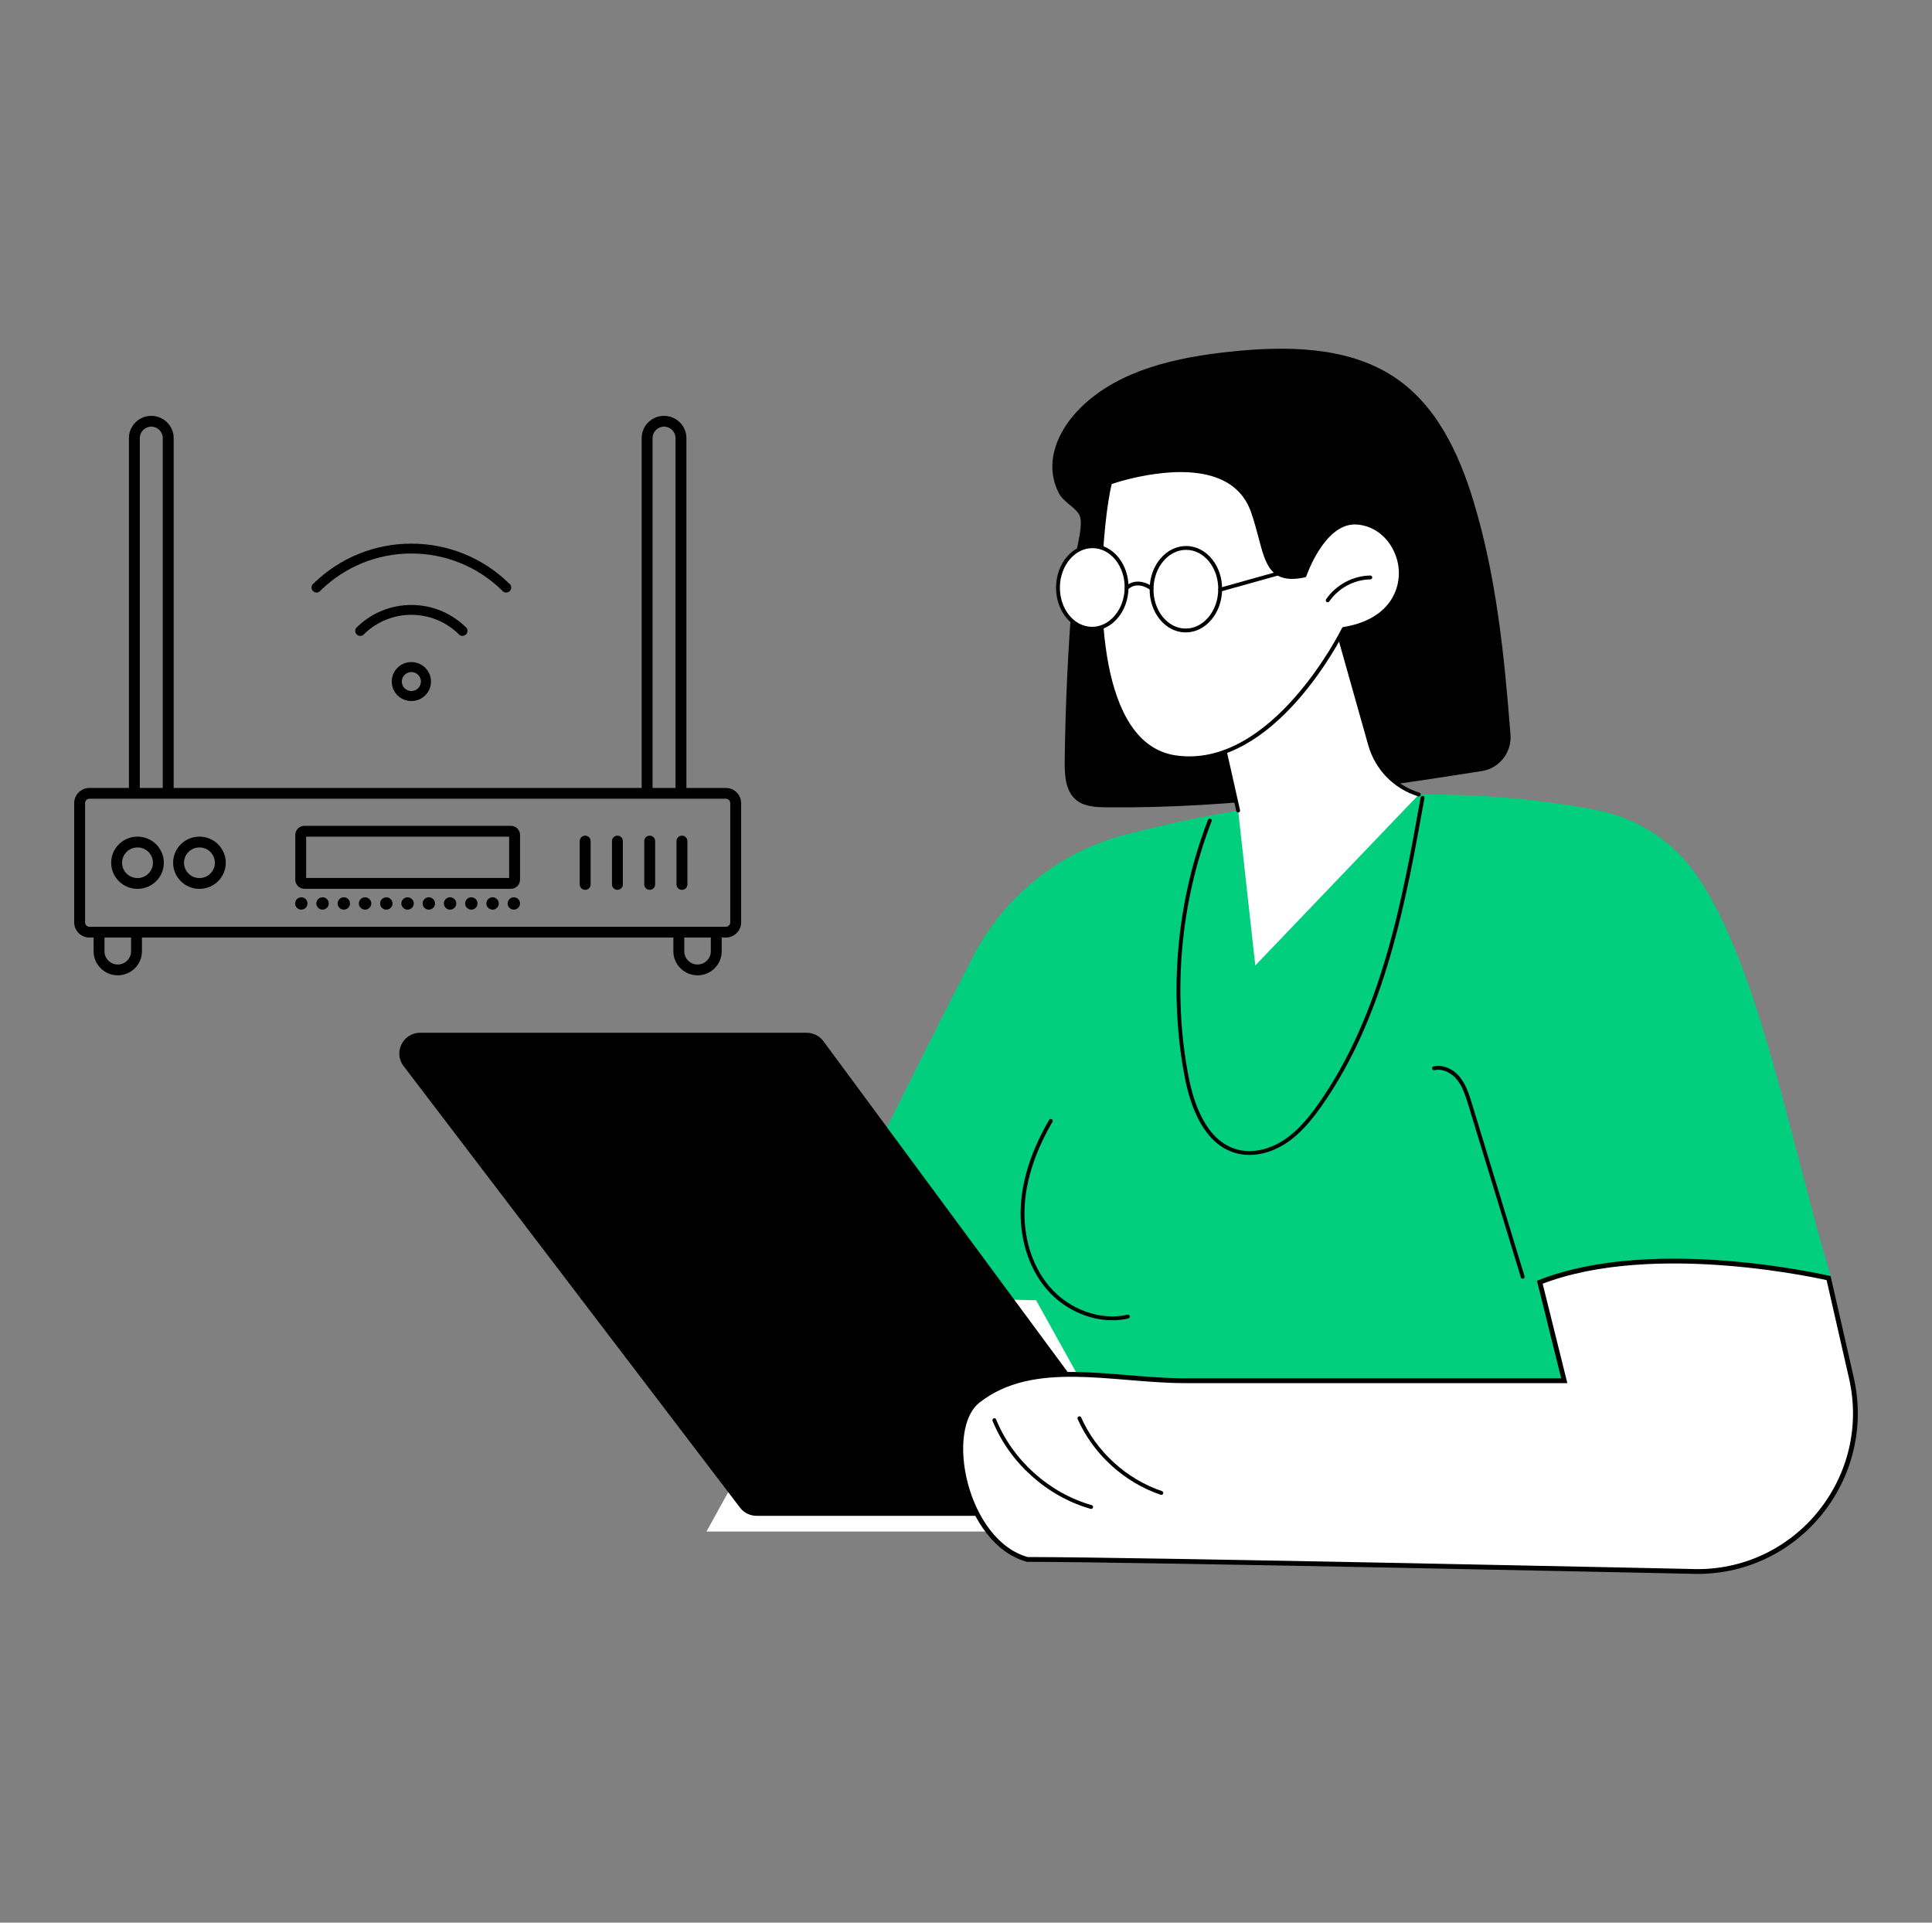
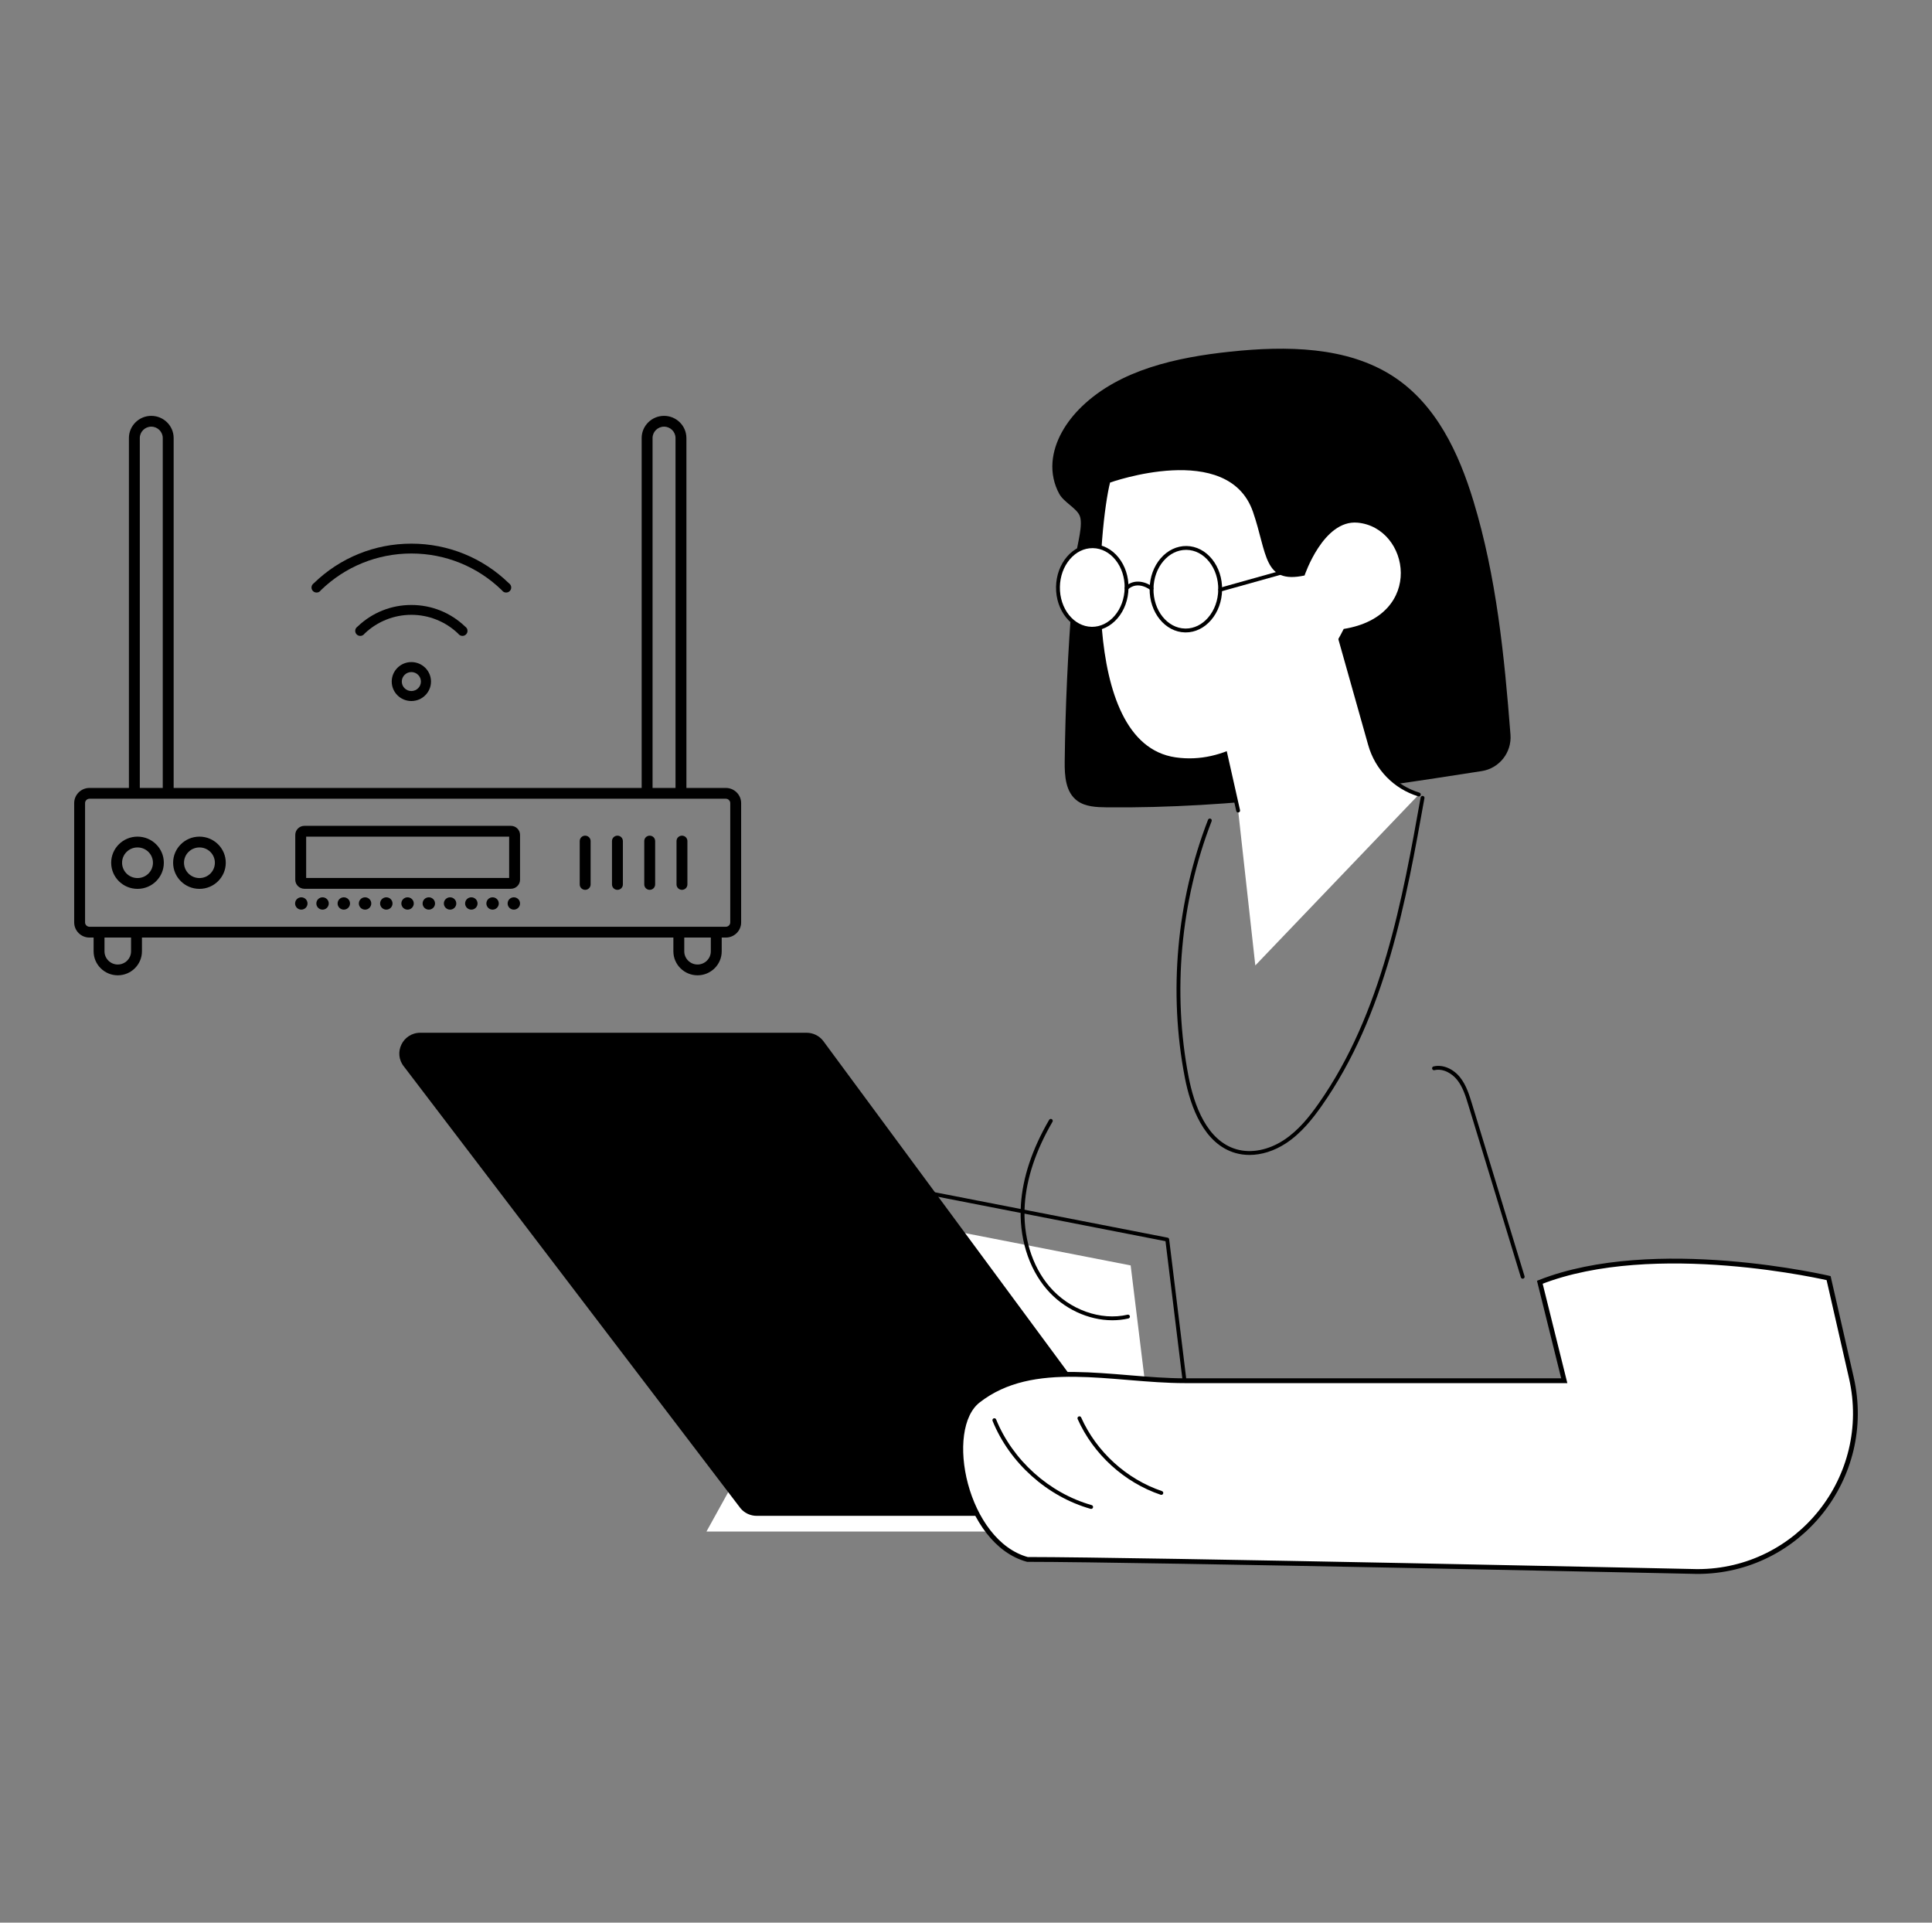
<svg xmlns="http://www.w3.org/2000/svg" width="201" height="200" viewBox="0 0 201 200" fill="none">
  <rect x="0" y="0" width="201" height="200" fill="#808080" stroke="none" />
  <path fill-rule="evenodd" clip-rule="evenodd" d="M9.308 81.964H13.412V45.565C13.412 44.93 13.674 44.353 14.095 43.935C14.517 43.517 15.098 43.258 15.739 43.258C16.38 43.258 16.962 43.517 17.383 43.935C17.805 44.353 18.066 44.93 18.066 45.565V81.964H66.757V45.565C66.757 44.93 67.019 44.353 67.441 43.935C67.862 43.517 68.444 43.258 69.085 43.258C69.725 43.258 70.307 43.517 70.728 43.935C71.15 44.353 71.412 44.93 71.412 45.565V81.964H75.516C75.953 81.964 76.351 82.141 76.639 82.427C76.927 82.712 77.106 83.107 77.106 83.541V95.95C77.106 96.384 76.927 96.779 76.639 97.064C76.351 97.35 75.953 97.527 75.516 97.527H75.085V98.961C75.085 99.647 74.802 100.271 74.347 100.722C73.891 101.174 73.262 101.454 72.57 101.454C71.878 101.454 71.249 101.174 70.794 100.722C70.339 100.271 70.056 99.647 70.056 98.961V97.527H14.768V98.961C14.768 99.647 14.485 100.271 14.029 100.722C13.574 101.174 12.945 101.454 12.253 101.454C11.561 101.454 10.932 101.174 10.477 100.722C10.021 100.271 9.739 99.647 9.739 98.961V97.527H9.308C8.87 97.527 8.472 97.35 8.184 97.064C7.897 96.779 7.718 96.384 7.718 95.95V83.541C7.718 83.107 7.897 82.712 8.184 82.427C8.472 82.141 8.87 81.964 9.308 81.964ZM42.797 71.884C43.071 71.884 43.319 71.773 43.5 71.594C43.68 71.415 43.792 71.168 43.792 70.897C43.792 70.625 43.68 70.379 43.5 70.2C43.319 70.021 43.071 69.91 42.797 69.91C42.523 69.91 42.274 70.021 42.094 70.2C41.913 70.379 41.801 70.625 41.801 70.897C41.801 71.168 41.913 71.415 42.094 71.594C42.274 71.773 42.523 71.884 42.797 71.884ZM44.241 72.329C44.611 71.962 44.84 71.455 44.84 70.897C44.84 70.339 44.611 69.832 44.241 69.465C43.871 69.098 43.36 68.871 42.797 68.871C42.234 68.871 41.723 69.098 41.353 69.465C40.983 69.832 40.754 70.339 40.754 70.897C40.754 71.455 40.983 71.962 41.353 72.329C41.723 72.696 42.234 72.923 42.797 72.923C43.36 72.923 43.871 72.696 44.241 72.329ZM48.258 57.608C46.574 56.927 44.73 56.552 42.797 56.552C40.863 56.552 39.02 56.927 37.336 57.608C35.585 58.316 34.007 59.353 32.681 60.64L32.651 60.669L32.608 60.703C32.548 60.749 32.497 60.812 32.46 60.887C32.427 60.955 32.408 61.033 32.408 61.116C32.408 61.26 32.467 61.39 32.562 61.484C32.657 61.578 32.788 61.637 32.933 61.637C33.02 61.637 33.098 61.619 33.162 61.589C33.232 61.556 33.294 61.505 33.346 61.442L33.376 61.404L33.415 61.366C34.649 60.171 36.114 59.21 37.735 58.555C39.299 57.924 41.008 57.576 42.797 57.576C44.586 57.576 46.295 57.924 47.858 58.555C49.48 59.21 50.944 60.171 52.178 61.366L52.217 61.404L52.248 61.442C52.299 61.505 52.362 61.556 52.431 61.589C52.496 61.619 52.573 61.637 52.66 61.637C52.805 61.637 52.937 61.578 53.032 61.484C53.127 61.39 53.186 61.26 53.186 61.116C53.186 61.033 53.167 60.955 53.133 60.887C53.097 60.812 53.046 60.749 52.986 60.703L52.943 60.669L52.913 60.64C51.586 59.353 50.008 58.316 48.258 57.608ZM45.798 63.503C44.874 63.134 43.861 62.931 42.797 62.931C41.732 62.931 40.719 63.134 39.795 63.503C38.834 63.887 37.964 64.451 37.228 65.153L37.197 65.183L37.158 65.213C37.094 65.262 37.041 65.325 37.007 65.395C36.974 65.46 36.956 65.538 36.956 65.626C36.956 65.77 37.015 65.9 37.11 65.995C37.205 66.089 37.337 66.147 37.482 66.147C37.564 66.147 37.64 66.129 37.708 66.097C37.782 66.062 37.845 66.013 37.893 65.955L37.929 65.911L37.966 65.876C38.605 65.271 39.36 64.785 40.195 64.453C41.004 64.132 41.882 63.955 42.797 63.955C43.712 63.955 44.59 64.132 45.398 64.453C46.234 64.785 46.989 65.271 47.628 65.876L47.665 65.911L47.701 65.955C47.749 66.013 47.812 66.062 47.886 66.097C47.953 66.129 48.03 66.147 48.112 66.147C48.257 66.147 48.388 66.089 48.483 65.995C48.578 65.9 48.637 65.77 48.637 65.626C48.637 65.538 48.619 65.46 48.587 65.395C48.552 65.325 48.5 65.262 48.435 65.213L48.396 65.183L48.366 65.153C47.63 64.451 46.76 63.887 45.798 63.503ZM73.952 97.527H71.189V98.961C71.189 99.337 71.344 99.679 71.595 99.928C71.846 100.177 72.191 100.331 72.57 100.331C72.95 100.331 73.295 100.177 73.546 99.928C73.796 99.679 73.952 99.337 73.952 98.961V97.527ZM13.635 97.527H10.871V98.961C10.871 99.337 11.027 99.679 11.278 99.928C11.528 100.177 11.874 100.331 12.253 100.331C12.633 100.331 12.978 100.177 13.229 99.928C13.479 99.679 13.635 99.337 13.635 98.961V97.527ZM53.458 93.34C53.101 93.34 52.812 93.627 52.812 93.981C52.812 94.335 53.101 94.622 53.458 94.622C53.815 94.622 54.104 94.335 54.104 93.981C54.104 93.627 53.815 93.34 53.458 93.34ZM51.247 93.34C50.89 93.34 50.601 93.627 50.601 93.981C50.601 94.335 50.89 94.622 51.247 94.622C51.604 94.622 51.893 94.335 51.893 93.981C51.893 93.627 51.604 93.34 51.247 93.34ZM49.036 93.34C48.679 93.34 48.389 93.627 48.389 93.981C48.389 94.335 48.679 94.622 49.036 94.622C49.393 94.622 49.682 94.335 49.682 93.981C49.682 93.627 49.393 93.34 49.036 93.34ZM46.825 93.34C46.468 93.34 46.178 93.627 46.178 93.981C46.178 94.335 46.468 94.622 46.825 94.622C47.181 94.622 47.471 94.335 47.471 93.981C47.471 93.627 47.181 93.34 46.825 93.34ZM44.614 93.34C44.257 93.34 43.967 93.627 43.967 93.981C43.967 94.335 44.257 94.622 44.614 94.622C44.97 94.622 45.26 94.335 45.26 93.981C45.26 93.627 44.97 93.34 44.614 93.34ZM42.402 93.34C42.045 93.34 41.756 93.627 41.756 93.981C41.756 94.335 42.045 94.622 42.402 94.622C42.759 94.622 43.048 94.335 43.048 93.981C43.048 93.627 42.759 93.34 42.402 93.34ZM40.191 93.34C39.834 93.34 39.545 93.627 39.545 93.981C39.545 94.335 39.834 94.622 40.191 94.622C40.548 94.622 40.837 94.335 40.837 93.981C40.837 93.627 40.548 93.34 40.191 93.34ZM37.98 93.34C37.623 93.34 37.334 93.627 37.334 93.981C37.334 94.335 37.623 94.622 37.98 94.622C38.337 94.622 38.626 94.335 38.626 93.981C38.626 93.627 38.337 93.34 37.98 93.34ZM35.769 93.34C35.412 93.34 35.123 93.627 35.123 93.981C35.123 94.335 35.412 94.622 35.769 94.622C36.126 94.622 36.415 94.335 36.415 93.981C36.415 93.627 36.126 93.34 35.769 93.34ZM33.558 93.34C33.201 93.34 32.912 93.627 32.912 93.981C32.912 94.335 33.201 94.622 33.558 94.622C33.915 94.622 34.204 94.335 34.204 93.981C34.204 93.627 33.915 93.34 33.558 93.34ZM31.347 93.34C30.99 93.34 30.701 93.627 30.701 93.981C30.701 94.335 30.99 94.622 31.347 94.622C31.704 94.622 31.993 94.335 31.993 93.981C31.993 93.627 31.704 93.34 31.347 93.34ZM67.89 81.964H70.279V45.565C70.279 45.24 70.144 44.944 69.928 44.729C69.711 44.514 69.412 44.381 69.085 44.381C68.757 44.381 68.458 44.514 68.241 44.729C68.025 44.944 67.89 45.24 67.89 45.565V81.964ZM14.545 81.964H16.933V45.565C16.933 45.24 16.799 44.944 16.582 44.729C16.365 44.514 16.067 44.381 15.739 44.381C15.411 44.381 15.113 44.514 14.896 44.729C14.679 44.944 14.545 45.24 14.545 45.565V81.964ZM61.446 87.489C61.446 87.179 61.192 86.927 60.88 86.927C60.567 86.927 60.313 87.179 60.313 87.489V92.002C60.313 92.312 60.567 92.564 60.88 92.564C61.192 92.564 61.446 92.312 61.446 92.002V87.489ZM71.516 92.002V87.489C71.516 87.179 71.262 86.927 70.95 86.927C70.637 86.927 70.383 87.179 70.383 87.489V92.002C70.383 92.312 70.637 92.564 70.95 92.564C71.262 92.564 71.516 92.312 71.516 92.002ZM68.159 92.002V87.489C68.159 87.179 67.906 86.927 67.593 86.927C67.28 86.927 67.027 87.179 67.027 87.489V92.002C67.027 92.312 67.28 92.564 67.593 92.564C67.906 92.564 68.159 92.312 68.159 92.002ZM64.803 92.002V87.489C64.803 87.179 64.549 86.927 64.236 86.927C63.923 86.927 63.67 87.179 63.67 87.489V92.002C63.67 92.312 63.923 92.564 64.236 92.564C64.549 92.564 64.803 92.312 64.803 92.002ZM20.75 87.029C19.993 87.029 19.308 87.333 18.813 87.825C18.317 88.316 18.011 88.996 18.011 89.746C18.011 90.496 18.317 91.175 18.813 91.666C19.308 92.158 19.993 92.462 20.75 92.462C21.506 92.462 22.191 92.158 22.686 91.666C23.182 91.175 23.489 90.496 23.489 89.746C23.489 88.996 23.182 88.316 22.686 87.825C22.191 87.333 21.506 87.029 20.75 87.029ZM21.886 88.619C21.595 88.331 21.193 88.153 20.75 88.153C20.306 88.153 19.904 88.331 19.614 88.619C19.323 88.907 19.143 89.306 19.143 89.746C19.143 90.185 19.323 90.584 19.614 90.872C19.904 91.16 20.306 91.338 20.75 91.338C21.193 91.338 21.595 91.16 21.886 90.872C22.176 90.584 22.356 90.185 22.356 89.746C22.356 89.306 22.176 88.907 21.886 88.619ZM14.306 87.029C13.55 87.029 12.865 87.333 12.369 87.825C11.874 88.316 11.567 88.996 11.567 89.746C11.567 90.496 11.874 91.175 12.369 91.666C12.865 92.158 13.55 92.462 14.306 92.462C15.062 92.462 15.747 92.158 16.243 91.666C16.739 91.175 17.045 90.496 17.045 89.746C17.045 88.996 16.739 88.316 16.243 87.825C15.747 87.333 15.062 87.029 14.306 87.029ZM15.442 88.619C15.151 88.331 14.75 88.153 14.306 88.153C13.863 88.153 13.461 88.331 13.17 88.619C12.88 88.907 12.7 89.306 12.7 89.746C12.7 90.185 12.88 90.584 13.17 90.872C13.461 91.16 13.863 91.338 14.306 91.338C14.75 91.338 15.151 91.16 15.442 90.872C15.733 90.584 15.913 90.185 15.913 89.746C15.913 89.306 15.733 88.907 15.442 88.619ZM31.67 85.906C31.408 85.906 31.17 86.012 30.998 86.182C30.826 86.353 30.719 86.589 30.719 86.849V91.51C30.719 91.77 30.826 92.006 30.998 92.176C31.17 92.347 31.408 92.453 31.67 92.453H53.153C53.414 92.453 53.651 92.347 53.823 92.176H53.825C53.997 92.006 54.104 91.77 54.104 91.51V86.849C54.104 86.59 53.997 86.355 53.825 86.184L53.823 86.182C53.651 86.012 53.414 85.906 53.153 85.906H31.67ZM52.971 87.029H31.852V91.329H52.971V87.029ZM75.516 83.087H9.308C9.183 83.087 9.069 83.138 8.985 83.221C8.902 83.303 8.85 83.417 8.85 83.541V95.95C8.85 96.074 8.902 96.188 8.985 96.27C9.069 96.353 9.183 96.404 9.308 96.404H75.516C75.641 96.404 75.755 96.353 75.838 96.27C75.921 96.188 75.973 96.074 75.973 95.95V83.541C75.973 83.417 75.921 83.303 75.838 83.221C75.755 83.138 75.641 83.087 75.516 83.087Z" fill="black" />
  <path d="M110.769 79.222C110.835 73.497 111.098 67.772 111.56 62.058C111.676 60.614 111.805 59.172 111.947 57.73C112.047 56.715 112.729 54.547 112.319 53.625C111.97 52.839 110.683 52.243 110.204 51.376C109.653 50.376 109.41 49.209 109.498 48.075C109.668 45.887 110.92 43.859 112.55 42.287C116.521 38.457 122.413 37.17 127.994 36.58C133.828 35.964 140.139 36.027 144.942 39.151C149.432 42.071 151.786 47.149 153.299 52.14C155.684 60.005 156.511 68.22 157.146 76.422C157.289 78.272 155.989 79.922 154.161 80.209C141.216 82.238 128.199 84.117 115.128 83.98C114.066 83.969 112.929 83.92 112.091 83.314C110.856 82.42 110.752 80.711 110.769 79.222Z" fill="black" />
  <path d="M73.499 159.313H121.023L117.631 131.632L91.604 126.555L73.499 159.313Z" fill="white" />
  <path d="M77.132 156.726C77.096 156.665 77.095 156.589 77.129 156.527L95.235 123.768C95.277 123.692 95.363 123.651 95.448 123.668L121.476 128.745C121.561 128.762 121.625 128.832 121.636 128.918L125.028 156.599C125.035 156.656 125.017 156.714 124.979 156.757C124.941 156.8 124.886 156.825 124.829 156.825H77.305C77.234 156.825 77.168 156.787 77.132 156.726ZM121.256 129.112L95.515 124.09L77.645 156.423H124.602L121.256 129.112Z" fill="black" />
-   <path d="M107.791 135.254L83.696 134.744C83.696 134.744 94.474 112.581 101.248 99.481C104.476 93.237 110.179 88.646 116.961 86.86C128.176 83.906 146.92 80.582 166.112 84.268C170.282 85.069 173.983 87.447 176.431 90.926C182.934 100.172 186.332 119.037 190.452 132.747L163.857 133.235L170.191 155.433L118.837 155.137L107.791 135.254Z" fill="#01CF7D" />
  <path d="M43.728 107.43H83.913C84.582 107.43 85.215 107.734 85.628 108.256L119.537 154.181C120.661 155.6 119.642 157.681 117.821 157.681H78.723C78.069 157.681 77.45 157.391 77.036 156.889L42.041 110.965C40.873 109.553 41.887 107.43 43.728 107.43Z" fill="black" />
  <path d="M190.187 132.939C190.207 132.944 190.226 132.948 190.243 132.952L192.61 143.319C194.966 153.637 187.15 163.472 176.599 163.474C176.598 163.474 176.597 163.474 176.596 163.474L176.591 163.474L176.56 163.473L176.435 163.471L175.946 163.46L174.079 163.42C172.466 163.386 170.148 163.337 167.331 163.278C161.696 163.16 154.063 163.002 146.068 162.845C130.11 162.531 112.707 162.217 106.889 162.216C103.681 161.349 101.425 158.003 100.464 154.421C99.985 152.632 99.836 150.809 100.049 149.249C100.261 147.685 100.832 146.421 101.755 145.699C104.62 143.457 108.11 142.926 111.845 142.968C113.649 142.989 115.501 143.142 117.361 143.296C117.425 143.302 117.49 143.307 117.554 143.312C119.475 143.471 121.403 143.626 123.274 143.626H162.422H162.742L162.665 143.316L160.199 133.383C166.144 131.044 173.632 130.926 179.682 131.408C182.737 131.651 185.417 132.046 187.332 132.38C188.29 132.547 189.057 132.699 189.583 132.809C189.846 132.864 190.05 132.908 190.187 132.939Z" fill="white" stroke="black" stroke-width="0.5" />
  <path d="M103.45 147.529C103.529 147.529 103.604 147.577 103.635 147.655C105.361 151.906 109.169 155.321 113.575 156.566C113.682 156.597 113.744 156.708 113.714 156.815C113.684 156.921 113.572 156.983 113.466 156.954C108.944 155.675 105.035 152.17 103.264 147.806C103.222 147.703 103.271 147.586 103.374 147.544C103.399 147.534 103.424 147.529 103.45 147.529Z" fill="black" />
  <path d="M112.298 147.328C112.375 147.328 112.448 147.372 112.481 147.447C114.062 151.005 117.205 153.869 120.887 155.108C120.992 155.144 121.049 155.258 121.014 155.363C120.978 155.468 120.864 155.524 120.76 155.49C116.973 154.215 113.741 151.27 112.115 147.611C112.07 147.509 112.116 147.391 112.217 147.345C112.243 147.333 112.271 147.328 112.298 147.328Z" fill="black" />
  <path d="M158.418 133.014C158.437 133.014 158.457 133.011 158.476 133.005C158.582 132.972 158.642 132.86 158.609 132.754L153.141 114.816C152.865 113.912 152.553 112.888 151.911 112.08C151.178 111.158 150.092 110.708 149.144 110.932C149.036 110.957 148.969 111.065 148.995 111.173C149.02 111.282 149.128 111.348 149.236 111.323C150.143 111.108 151.075 111.675 151.597 112.331C152.192 113.079 152.48 114.021 152.757 114.933L158.226 132.871C158.253 132.958 158.332 133.014 158.418 133.014Z" fill="black" />
  <path d="M129.992 120.14C131.246 120.14 132.568 119.726 133.78 118.933C135.383 117.883 136.563 116.373 137.506 115.034C144.161 105.578 146.304 93.597 148.195 83.026C148.215 82.916 148.142 82.812 148.033 82.792C147.924 82.773 147.82 82.845 147.8 82.954C145.917 93.484 143.782 105.419 137.178 114.802C136.257 116.11 135.107 117.584 133.561 118.596C131.961 119.643 130.168 119.991 128.64 119.552C125.556 118.665 124.229 114.963 123.659 112.013C121.96 103.214 122.811 93.77 126.055 85.42C126.095 85.316 126.044 85.2 125.941 85.159C125.838 85.119 125.721 85.17 125.681 85.274C122.41 93.694 121.552 103.217 123.266 112.089C123.857 115.15 125.25 118.996 128.529 119.939C128.998 120.073 129.49 120.14 129.992 120.14Z" fill="black" />
  <path d="M115.727 137.337C116.293 137.337 116.853 137.276 117.398 137.15C117.505 137.125 117.573 137.017 117.548 136.909C117.523 136.8 117.414 136.734 117.307 136.758C114.51 137.41 111.254 136.241 109.204 133.853C107.347 131.689 106.402 128.584 106.613 125.335C106.791 122.583 107.761 119.675 109.497 116.693C109.553 116.597 109.521 116.474 109.425 116.418C109.329 116.362 109.207 116.395 109.151 116.49C107.384 119.527 106.395 122.494 106.212 125.309C105.995 128.663 106.975 131.872 108.901 134.116C110.647 136.151 113.238 137.337 115.727 137.337Z" fill="black" />
  <path d="M128.814 84.321L130.599 100.427L147.613 82.65C145.15 81.894 143.237 79.934 142.536 77.448L137.907 61.031L125.031 67.514L128.814 84.321Z" fill="white" />
  <path d="M128.813 84.52C128.827 84.52 128.842 84.518 128.857 84.515C128.965 84.491 129.033 84.383 129.009 84.275L125.261 67.621L137.78 61.318L142.343 77.501C143.065 80.064 145.014 82.06 147.554 82.84C147.661 82.872 147.772 82.812 147.804 82.706C147.837 82.6 147.777 82.487 147.671 82.455C145.262 81.716 143.414 79.823 142.728 77.391L138.1 60.974C138.083 60.917 138.042 60.869 137.988 60.845C137.933 60.821 137.87 60.823 137.817 60.849L124.941 67.332C124.858 67.374 124.815 67.466 124.835 67.556L128.617 84.363C128.639 84.457 128.721 84.52 128.813 84.52Z" fill="black" />
  <path d="M135.723 59.864C135.723 59.864 137.674 54.041 141.237 54.369C146.668 54.869 148.282 64.067 139.796 65.424C139.796 65.424 132.576 80.272 122.298 78.781C112.02 77.29 114.427 54.28 115.489 50.197C115.489 50.197 127.783 45.797 130.357 53.246C131.855 57.579 131.422 60.785 135.723 59.864Z" fill="white" />
-   <path d="M122.27 78.977C120.25 78.684 118.58 77.558 117.304 75.631C112.721 68.706 114.442 53.423 115.295 50.143C115.312 50.078 115.36 50.026 115.422 50.004C115.722 49.897 122.816 47.403 127.369 49.592C128.912 50.335 129.982 51.541 130.547 53.177C130.878 54.134 131.117 55.044 131.328 55.848C132.082 58.713 132.498 60.307 135.572 59.687C135.871 58.85 137.813 53.85 141.256 54.166C143.831 54.403 145.841 56.665 145.933 59.428C146.016 61.917 144.479 64.836 139.93 65.603C139.625 66.205 137.853 69.595 135.052 72.791C131.424 76.931 127.536 79.081 123.721 79.081C123.236 79.081 122.752 79.047 122.27 78.977ZM135.913 59.925C135.891 59.992 135.834 60.043 135.765 60.057C132.218 60.818 131.683 58.776 130.941 55.95C130.731 55.154 130.494 54.251 130.168 53.308C129.639 51.778 128.639 50.65 127.196 49.955C123.079 47.974 116.544 50.051 115.657 50.349C114.805 53.8 113.175 68.665 117.638 75.409C118.848 77.236 120.425 78.303 122.327 78.579C132.339 80.027 139.545 65.48 139.617 65.333C139.645 65.274 139.7 65.233 139.765 65.222C144.136 64.523 145.61 61.778 145.533 59.442C145.46 57.264 143.924 54.815 141.219 54.566C141.129 54.558 141.04 54.554 140.952 54.554C137.754 54.554 135.932 59.87 135.913 59.925Z" fill="black" />
-   <path d="M138.13 62.65C138.194 62.65 138.257 62.62 138.295 62.563C139.248 61.171 140.885 60.292 142.568 60.269C142.679 60.268 142.767 60.177 142.766 60.066C142.764 59.955 142.675 59.867 142.565 59.867H142.562C140.751 59.892 138.989 60.838 137.965 62.336C137.902 62.427 137.925 62.552 138.017 62.615C138.051 62.639 138.091 62.65 138.13 62.65Z" fill="black" />
  <path d="M123.299 65.785C121.22 65.75 119.563 63.705 119.605 61.227C119.625 60.033 120.032 58.916 120.751 58.081C121.478 57.236 122.442 56.783 123.451 56.797C124.464 56.815 125.407 57.303 126.106 58.172C126.795 59.031 127.164 60.162 127.144 61.355C127.124 62.549 126.717 63.666 125.998 64.501C125.285 65.331 124.347 65.786 123.354 65.786C123.336 65.786 123.317 65.785 123.299 65.785ZM121.054 58.344C120.397 59.108 120.025 60.134 120.006 61.234C119.968 63.49 121.448 65.352 123.305 65.383C123.322 65.384 123.338 65.384 123.354 65.384C124.229 65.384 125.058 64.978 125.695 64.238C126.352 63.475 126.724 62.448 126.743 61.349C126.761 60.249 126.424 59.21 125.793 58.425C125.171 57.649 124.337 57.214 123.444 57.199C123.428 57.199 123.412 57.199 123.396 57.199C122.521 57.199 121.691 57.604 121.054 58.344Z" fill="black" />
  <path d="M110.067 61.045C110.027 63.416 111.592 65.365 113.563 65.399C115.534 65.433 117.165 63.538 117.205 61.167C117.245 58.796 115.68 56.846 113.709 56.813C111.738 56.779 110.107 58.674 110.067 61.045Z" fill="white" />
  <path d="M113.561 65.605C111.483 65.57 109.826 63.525 109.868 61.047C109.888 59.854 110.295 58.736 111.013 57.901C111.741 57.056 112.702 56.607 113.713 56.617C114.727 56.635 115.67 57.123 116.368 57.993C117.058 58.852 117.427 59.982 117.406 61.175C117.386 62.369 116.98 63.486 116.261 64.321C115.547 65.151 114.61 65.606 113.617 65.606C113.598 65.606 113.58 65.606 113.561 65.605ZM111.317 58.164C110.66 58.928 110.287 59.954 110.269 61.054C110.231 63.31 111.711 65.172 113.568 65.203C113.584 65.204 113.6 65.204 113.616 65.204C114.491 65.204 115.321 64.798 115.958 64.059C116.615 63.295 116.987 62.268 117.006 61.169C117.024 60.069 116.687 59.031 116.056 58.245C115.434 57.47 114.599 57.035 113.707 57.019C113.69 57.019 113.674 57.019 113.658 57.019C112.783 57.019 111.953 57.424 111.317 58.164Z" fill="black" />
  <path d="M119.805 61.415C119.865 61.415 119.923 61.389 119.963 61.339C120.031 61.252 120.017 61.125 119.93 61.056C119.392 60.629 118.101 60.071 117.071 61.022C116.989 61.097 116.984 61.224 117.059 61.306C117.134 61.388 117.261 61.393 117.342 61.318C118.381 60.359 119.629 61.33 119.681 61.371C119.718 61.401 119.762 61.415 119.805 61.415Z" fill="black" />
  <path d="M126.943 61.541C126.961 61.541 126.979 61.539 126.997 61.534L135.677 59.106C135.784 59.076 135.846 58.965 135.816 58.858C135.787 58.751 135.676 58.688 135.57 58.718L126.89 61.147C126.783 61.176 126.721 61.287 126.751 61.394C126.775 61.483 126.856 61.541 126.943 61.541Z" fill="black" />
</svg>